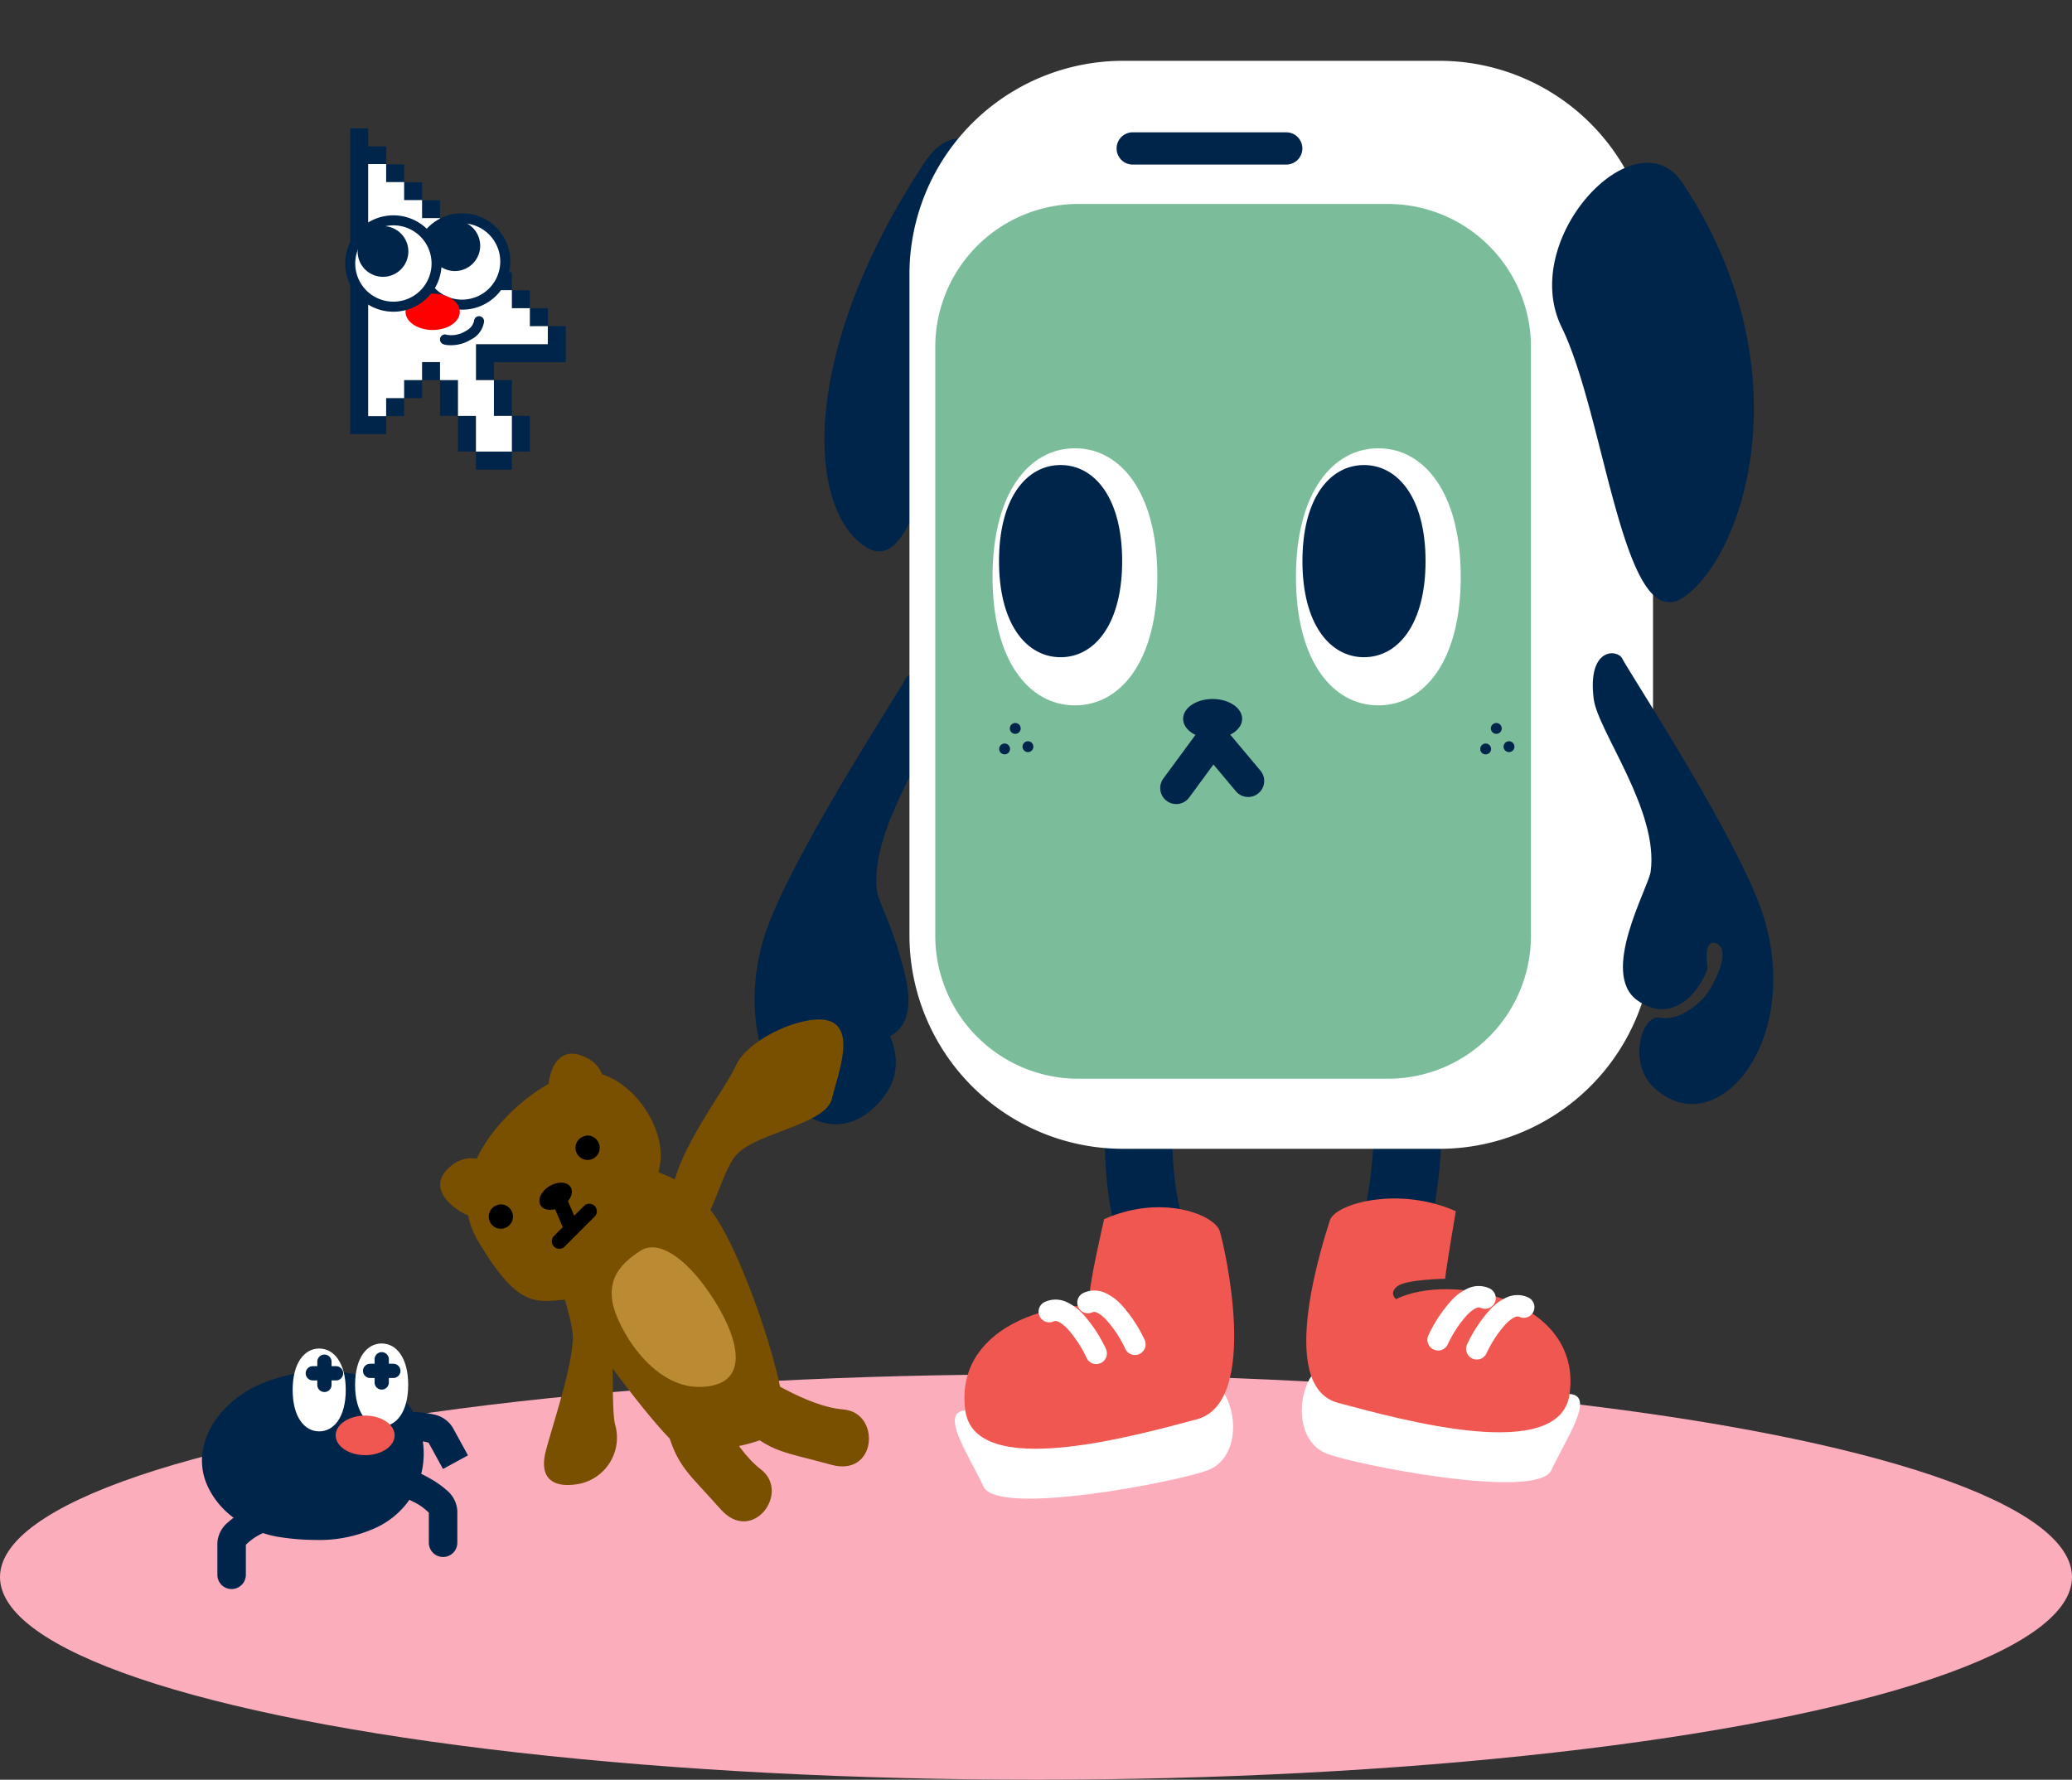
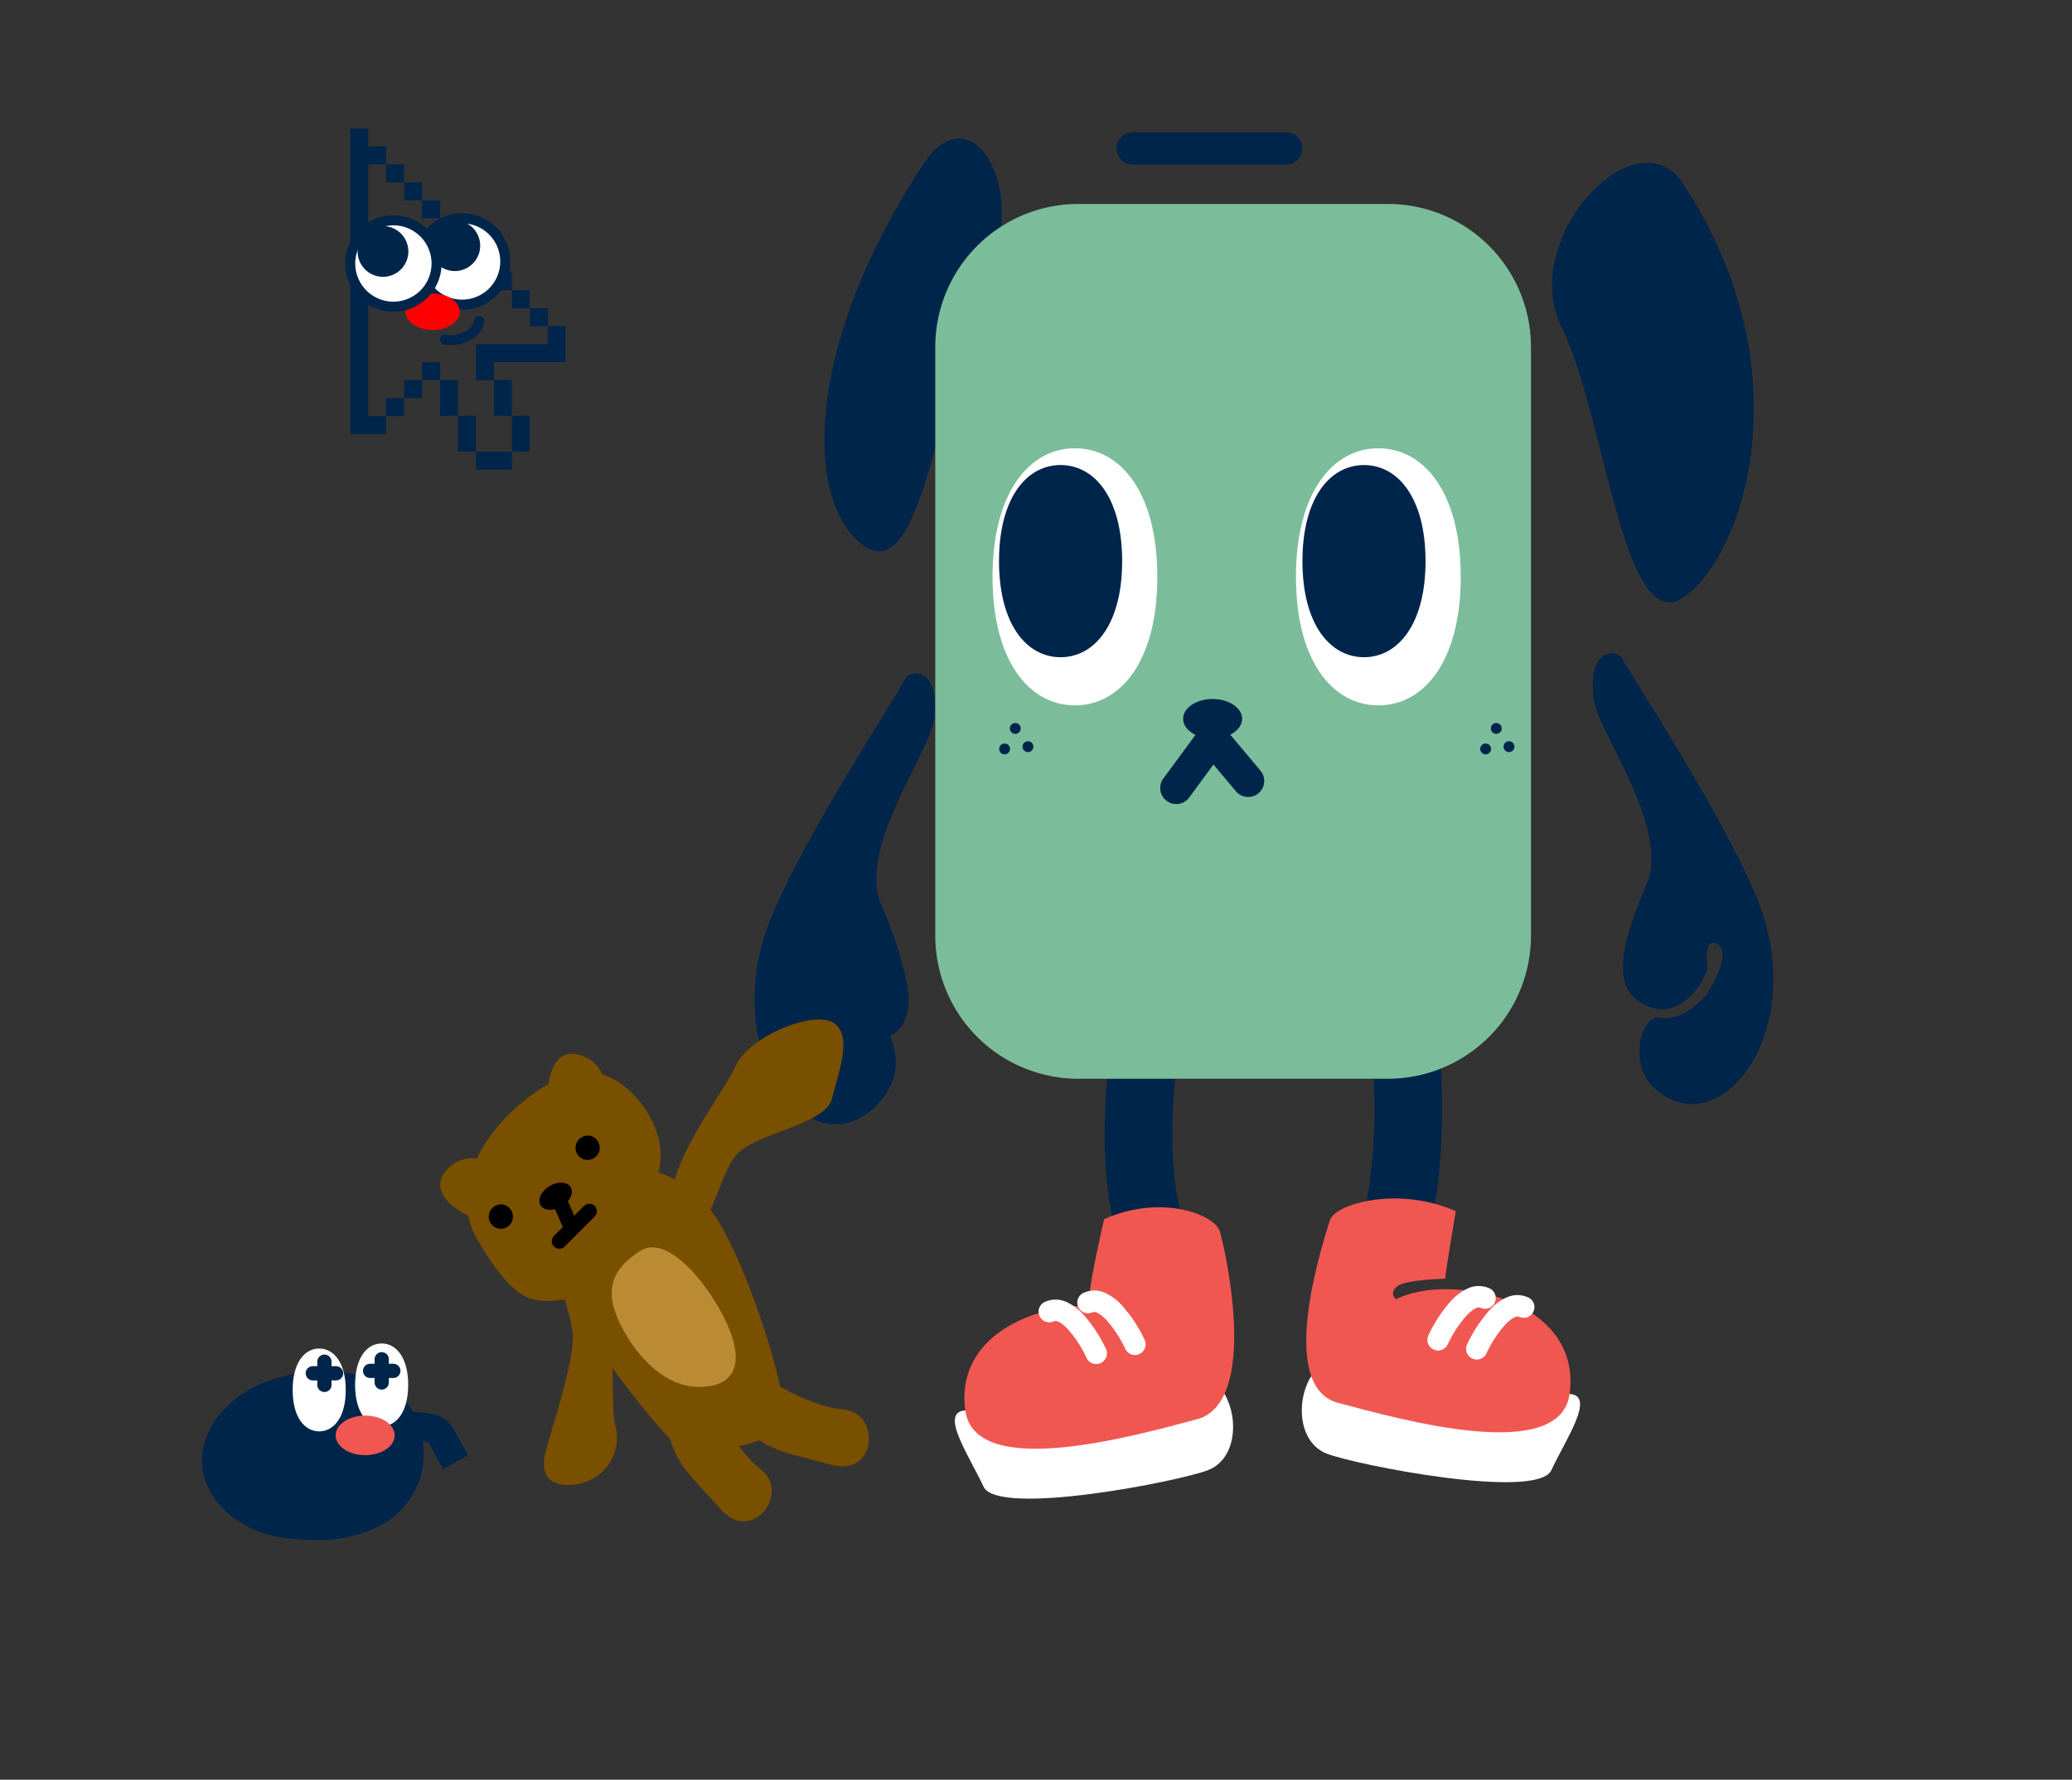
<svg xmlns="http://www.w3.org/2000/svg" width="276" height="237.102">
  <rect width="100%" height="100%" fill="#333333" stroke="none" />
  <defs>
    <clipPath id="a">
      <path class="a" d="M0 0h254.803v211.698H0z" />
    </clipPath>
    <clipPath id="b">
      <path class="a" d="M0 0h29.379v45.46H0z" />
    </clipPath>
    <style>.a{fill:none}.d{fill:#00254b}.e{fill:#fff}.g{fill:#f15751}.j{fill:#794f00}</style>
  </defs>
  <g transform="translate(-425 -1356.898)">
-     <ellipse cx="138" cy="27" rx="138" ry="27" transform="translate(425 1540)" style="fill:#fcadbc" />
    <g style="clip-path:url(#a)" transform="translate(446.197 1365)">
      <path class="d" d="M86.107 115.146c4.138 6.6 17.863 15.844 9.225 24.214s-21.2-7.338-13.755-25.335c4.565-11.042 16.843-29.737 17.864-31.724.633-1.231 4.663-1.5 3.785 5.412-.54 4.246-8.719 14.9-7.582 23.006.3 2.174 6.839 13.522 1.769 17.143-4.967 3.548-9.936-4.227-10.629-6.725m15.147-107.551c6.133-9.283 14.12 3.234 8.3 15.12s-8.2 41.2-16.125 36.053-8.811-25.989 7.829-51.173" />
      <path class="e" d="M141.981 177.727c1.836 3.235 1.475 8.533-2.221 10.012s-28.055 6.284-29.942 2.217-5.97-9.956-2.431-10.156 31.64-7.283 34.594-2.077" />
      <path class="d" d="M131.658 158.827a4.509 4.509 0 0 1-4.372-3.429c-3.316-13.445.331-31.095 2.51-41.641.535-2.589.991-4.777 1.233-6.395a4.507 4.507 0 1 1 8.915 1.334c-.26 1.741-.744 4.1-1.32 6.885-2.024 9.8-5.413 26.2-2.586 37.658a4.511 4.511 0 0 1-4.379 5.587Zm33.634-1.668a4.511 4.511 0 0 1-4.432-5.352c1.913-10.041.722-21.142-.236-30.061-.68-6.339-1.218-11.345-.654-15.112a4.507 4.507 0 0 1 8.915 1.334c-.392 2.622.139 7.573.7 12.816 1.021 9.513 2.292 21.353.128 32.711a4.509 4.509 0 0 1-4.421 3.664Z" />
-       <path class="e" d="M128.403 144.948h42.131a28.458 28.458 0 0 0 28.458-28.457V28.457A28.457 28.457 0 0 0 170.534 0h-42.131a28.456 28.456 0 0 0-28.457 28.457v88.034a28.457 28.457 0 0 0 28.457 28.457" />
      <path d="M91.128 135.612h41.231a19.059 19.059 0 0 0 19.059-19.059V38.13a19.059 19.059 0 0 0-19.059-19.059H91.128A19.059 19.059 0 0 0 72.069 38.13v78.423a19.059 19.059 0 0 0 19.059 19.059" transform="translate(31.316)" style="fill:#7bbd9b" />
      <path class="d" d="M136.403 87.659c0 1.456 1.759 2.636 3.928 2.636s3.928-1.18 3.928-2.636-1.759-2.636-3.928-2.636-3.928 1.18-3.928 2.636m40.995 1.354a.723.723 0 1 0 .65-.79.723.723 0 0 0-.65.79m-1.418 2.734a.723.723 0 1 0 .65-.79.723.723 0 0 0-.65.79m3.109-.303a.723.723 0 1 0 .65-.79.723.723 0 0 0-.65.79m-65.768-2.431a.723.723 0 1 0 .65-.79.723.723 0 0 0-.65.79m-1.419 2.734a.723.723 0 1 0 .65-.79.723.723 0 0 0-.65.79m3.109-.303a.723.723 0 1 0 .65-.79.723.723 0 0 0-.65.79m35.123-77.618h-20.442a2.15 2.15 0 0 1-2.151-2.151 2.15 2.15 0 0 1 2.151-2.151h20.442a2.15 2.15 0 0 1 2.15 2.151 2.15 2.15 0 0 1-2.15 2.151Z" />
      <path class="g" d="M130.514 167.17c-7.273-3.615-24.85 0-23.127 12.634 1.275 9.347 22.394 3.424 30.838 1.18s3.74-22.792 3.067-25.036-7.8-5.019-15.414-1.629c0 0-2.027 8.763-1.91 10.14" />
      <path class="e" d="M153.286 175.536c-1.836 3.235-1.475 8.533 2.221 10.012s28.055 6.284 29.942 2.217 5.97-9.954 2.431-10.152-31.64-7.283-34.594-2.077" />
      <path class="g" d="M164.753 164.979c7.273-3.615 24.85 0 23.127 12.634-1.275 9.348-22.394 3.424-30.838 1.18s-1.779-22.053-1.1-24.3 9.171-4.622 16.78-1.232c0 0-1.3 7.627-1.418 9 0 0-5.236.075-6.388 1.012s-.158 1.7-.158 1.7" />
      <path class="d" d="M199.879 127.48c-2.373-.48-4.236 5.943-.885 9.19 8.638 8.37 21.2-7.338 13.755-25.335-4.57-11.043-16.846-29.735-17.87-31.724-.633-1.231-4.663-1.5-3.785 5.412.539 4.246 8.719 14.9 7.581 23.006-.305 2.174-6.839 13.522-1.768 17.143 4.967 3.547 8.658-1.8 9.351-4.3 0 0-.693-3.957 1.144-3.295 1.555.56.87 3.472-1.144 6.606-.543.844-3.462 3.885-6.385 3.294" />
      <path class="e" d="M151.43 68.746c0 11.254 4.914 17.126 10.978 17.126S173.381 80 173.381 68.746s-4.914-17.126-10.973-17.126-10.978 5.868-10.978 17.126" />
      <path class="d" d="M152.293 66.654c0 8.414 3.673 12.8 8.2 12.8s8.2-4.386 8.2-12.8-3.672-12.8-8.2-12.8-8.2 4.386-8.2 12.8" />
      <path class="e" d="M111.014 68.746c0 11.258 4.914 17.126 10.976 17.126S132.965 80 132.965 68.746 128.051 51.62 121.99 51.62s-10.976 5.868-10.976 17.126" />
      <path class="d" d="M111.879 66.654c0 8.414 3.673 12.8 8.2 12.8s8.2-4.386 8.2-12.8-3.672-12.8-8.2-12.8-8.2 4.386-8.2 12.8m23.605 32.363a2.135 2.135 0 0 1-1.718-3.4l6.455-8.776 6.481 7.728a2.135 2.135 0 0 1-3.272 2.744l-2.989-3.564-3.235 4.4a2.132 2.132 0 0 1-1.722.868Zm67.46-82.717c-6.133-9.286-21.949 7.3-16.125 19.186s8.2 41.2 16.125 36.053 16.64-30.058 0-55.242M96.121 112.473c.305 2.173 6.839 13.521 1.769 17.142-4.968 3.548-9.936-4.226-10.629-6.724" />
      <path class="e" d="M124.832 173.627a1.423 1.423 0 0 1-1.287-.814 15.669 15.669 0 0 0-2.523-3.861c-.291-.306-1.285-1.286-1.845-1.023a1.423 1.423 0 1 1-1.209-2.577 3.471 3.471 0 0 1 2.912.007 6.88 6.88 0 0 1 2.2 1.632 18.887 18.887 0 0 1 3.032 4.6 1.424 1.424 0 0 1-1.285 2.033Z" />
      <path class="e" d="M129.986 172.421a1.423 1.423 0 0 1-1.287-.814 15.669 15.669 0 0 0-2.523-3.861c-.291-.306-1.285-1.286-1.845-1.023a1.423 1.423 0 1 1-1.209-2.577 3.471 3.471 0 0 1 2.912.007 6.879 6.879 0 0 1 2.2 1.632 18.887 18.887 0 0 1 3.032 4.6 1.424 1.424 0 0 1-1.285 2.033Zm45.532.603a1.424 1.424 0 0 1-1.285-2.033 18.887 18.887 0 0 1 3.032-4.6 6.879 6.879 0 0 1 2.2-1.632 3.471 3.471 0 0 1 2.912-.007 1.423 1.423 0 1 1-1.209 2.577c-.559-.262-1.553.717-1.845 1.023a15.669 15.669 0 0 0-2.523 3.861 1.423 1.423 0 0 1-1.282.811Zm-5.155-1.206a1.424 1.424 0 0 1-1.285-2.033 18.887 18.887 0 0 1 3.032-4.6 6.879 6.879 0 0 1 2.2-1.632 3.471 3.471 0 0 1 2.912-.007 1.423 1.423 0 0 1-1.209 2.577c-.559-.262-1.553.717-1.845 1.023A15.668 15.668 0 0 0 171.65 171a1.423 1.423 0 0 1-1.287.818Z" />
    </g>
    <path class="d" d="M476.437 1378.792h2.393v2.396h-2.393zm2.393 2.396h2.393v2.396h-2.393zm2.392 2.396h2.393v2.396h-2.393zm2.393 2.396h2.393v2.396h-2.393zm2.392 2.396h2.393v2.396h-2.393zm2.393 2.396h2.393v2.396H488.4zm2.393 2.396h2.393v2.396h-2.393zm2.392 2.396h2.393v2.396h-2.393zm2.393 2.396h2.393v2.396h-2.393zm-14.356 7.188h2.393v2.396h-2.393z" />
    <path class="d" d="M497.97 1400.355v2.4h-9.57v4.791h2.393v-2.4h9.57v-4.791Zm-19.14 7.189h2.393v2.396h-2.393zm-2.393 2.396h2.393v2.396h-2.393zm7.178-2.396v4.756h2.393v-4.76Z" />
    <path class="d" d="M490.793 1407.544v4.756h2.391v-4.76ZM471.652 1374v40.732h4.785v-2.4h-2.392v-33.54h2.392v-2.392h-2.392v-2.4Zm14.356 38.3v4.76h2.393v-4.76Zm7.176 0v4.76h2.393v-4.76Zm-2.391 4.764h-2.392v2.4h4.783v-2.4Z" />
-     <path class="e" d="M495.578 1400.356v-2.4h-2.394v-2.4h-2.391v-2.4H488.4v-2.4h-2.392v-2.4h-2.393v-2.4h-2.393v-2.4h-2.392v-2.4h-2.393v-2.4h-2.393v33.58h2.393v-2.4h2.393v-2.4h2.392v-2.4h2.393v2.4h2.393v4.764h2.392v4.76h4.784v-4.76h-2.391v-4.76H488.4v-4.788h9.571v-2.4Z" />
    <g style="clip-path:url(#b)" transform="translate(470.984 1374)">
      <path class="e" d="M21.32 17.731a5.751 5.751 0 1 1-5.751-5.751 5.751 5.751 0 0 1 5.751 5.751" />
      <path class="d" d="M15.569 24.15a6.419 6.419 0 1 1 6.419-6.419 6.378 6.378 0 0 1-6.419 6.419Zm0-11.5a5.083 5.083 0 1 0 5.083 5.083 5.089 5.089 0 0 0-5.083-5.085Z" />
      <path class="d" d="M17.979 15.633a3.377 3.377 0 1 1-3.378-3.378 3.378 3.378 0 0 1 3.378 3.378" />
      <path d="M13.433 26.658c0 1.34-1.619 2.426-3.615 2.426S6.2 28 6.2 26.658s1.618-2.426 3.615-2.426 3.615 1.086 3.615 2.426" transform="translate(1.834 -2.222)" style="fill:red" />
      <path class="e" d="M12.171 18.006a5.751 5.751 0 1 1-5.751-5.751 5.751 5.751 0 0 1 5.751 5.751" />
      <path class="d" d="M6.42 11.587a6.419 6.419 0 1 1-4.54 1.88 6.426 6.426 0 0 1 4.54-1.88Zm0 11.5a5.083 5.083 0 1 0-5.084-5.083 5.089 5.089 0 0 0 5.084 5.085Z" />
      <path class="d" d="M8.41 16.398a3.378 3.378 0 1 1-3.378-3.378 3.378 3.378 0 0 1 3.378 3.378m4.914 12.438a1.845 1.845 0 0 1-.304-.102.668.668 0 1 1 .544-1.221 3.658 3.658 0 0 0 2.534-.543 1.975 1.975 0 0 0 1.065-1.312.668.668 0 1 1 1.33.116 3.145 3.145 0 0 1-1.718 2.346 5.109 5.109 0 0 1-3.45.716Z" />
    </g>
    <path class="j" d="M523.006 1498.894c1.651-3.765 9.853-7.277 12.8-5.843s.878 6.772 0 10.251-10.259 4.513-12.8 7.55-4.039 13.672-7.731 8.729 6.08-16.922 7.731-20.687Zm-16.07 47.794a6.284 6.284 0 0 1-4.718 7.883c-3.219.628-5.584-.428-4.48-4.496s3.358-10.725 3.56-14.68-5.003-13.356.922-11.63 3.769 18.921 4.716 22.923Z" />
    <path class="j" d="M512.961 1511.725c.691-5.552-5.3-13.348-11.494-11.858s-18.627 12.472-12.8 22.34 8.125 7.9 12.8 7.769 10.8-12.7 11.494-18.251Z" />
    <path class="j" d="M505.448 1512.574a14.5 14.5 0 0 1 14.729 6.259c4.361 6.211 10.682 25.875 8.982 28.2s-11.439 4.1-14.1 2.279-22.143-26.616-17.867-30.48 4.478-5.397 8.256-6.258Z" />
    <path class="j" d="M523.741 1538.854c2.813 1.224 8.565 5.4 13.6 5.817s4.486 9.069-1.626 7.366-8.007-1.556-11.972-5.219-2.814-9.186-.002-7.964Zm-5.615 1.523c1.693 2.56 4.243 9.198 8.24 12.292s-1.179 10.054-5.378 5.294-5.87-5.669-7.2-10.903 2.645-9.24 4.338-6.683Zm-19.889-36.768c-.629-1.124-.133-7.528 4.063-6.14s3.222 5.6 2.695 5.588-6.129 1.676-6.758.552Zm-9.949 15.441c-1.286.072-6.824-3.181-3.737-6.344s6.445-.441 6.203.027-1.18 6.244-2.466 6.316Z" />
    <path d="M497.006 1517.473c.447.744 1.707.807 2.815.142s1.645-1.806 1.196-2.552-1.707-.807-2.814-.142-1.646 1.806-1.197 2.552m5.534-9.092a1.612 1.612 0 1 0 2.114.606 1.557 1.557 0 0 0-2.114-.606m-11.556 9.167a1.612 1.612 0 1 0 2.114.606 1.557 1.557 0 0 0-2.114-.606" />
    <path d="M500.783 1520.754a1 1 0 0 1-.919-.606l-1.279-2.978a1 1 0 0 1 1.838-.789l1.279 2.978a1 1 0 0 1-.918 1.395Z" />
    <path d="M499.504 1523.265a1 1 0 0 1-.707-.293 1 1 0 0 1 0-1.414l4-4a1 1 0 0 1 1.414 0 1 1 0 0 1 0 1.414l-4 4a1 1 0 0 1-.707.293Z" />
    <path d="M2158.675 1819.539c2.617-1.7 6.629 1.426 9.947 6.75s4.674 11.222-1.939 11.382-11.241-8.205-11.735-11.382 1.11-5.053 3.727-6.75Z" transform="translate(-1648.377 -296)" style="fill:#ba8b32" />
    <path class="d" d="m484.01 1552.598-1.923-3.5a7.571 7.571 0 0 0-2.7-.274 15.08 15.08 0 0 0-2.993.333 1.9 1.9 0 0 1-1.1-3.632 18.6 18.6 0 0 1 4.613-.5 12.148 12.148 0 0 1 2.784.3 3.848 3.848 0 0 1 2.617 1.762l2.028 3.7Z" />
    <path class="d" d="M462.163 1560.969c-6.4-1.015-13.073-7.747-7.507-15.034s20.806-7.629 24.715-.7 0 18.463-17.208 15.733" />
    <path class="d" d="M467.049 1562.061a32.073 32.073 0 0 1-4.993-.419 13.628 13.628 0 0 1-5.695-2.371 10.945 10.945 0 0 1-3.861-4.734 8.139 8.139 0 0 1-.5-4.327 10.382 10.382 0 0 1 2.121-4.688 14.473 14.473 0 0 1 6.2-4.479 21.394 21.394 0 0 1 7.869-1.476 18.028 18.028 0 0 1 6.951 1.3 9.742 9.742 0 0 1 4.823 4.031 11.527 11.527 0 0 1 1.476 5.486 10.837 10.837 0 0 1-1.453 5.623 11.111 11.111 0 0 1-4.731 4.338 18.216 18.216 0 0 1-8.207 1.716Zm1.134-21.132a20.019 20.019 0 0 0-7.363 1.379 13.118 13.118 0 0 0-5.622 4.041c-1.936 2.535-2.433 5.191-1.436 7.682 1.238 3.09 4.738 5.667 8.508 6.267a30.708 30.708 0 0 0 4.779.4 16.881 16.881 0 0 0 7.6-1.567 9.771 9.771 0 0 0 4.165-3.808 9.475 9.475 0 0 0 1.267-4.917 10.16 10.16 0 0 0-1.3-4.836 8.4 8.4 0 0 0-4.181-3.452 16.66 16.66 0 0 0-6.417-1.189Z" />
    <path class="e" d="M471.056 1542.073c0 3.628-1.583 5.518-3.537 5.518s-3.536-1.89-3.536-5.518 1.583-5.518 3.536-5.518 3.537 1.89 3.537 5.518m8.315-.675c0 3.628-1.583 5.518-3.537 5.518s-3.534-1.888-3.534-5.518 1.583-5.518 3.536-5.518 3.537 1.89 3.537 5.518" />
-     <path class="d" d="M455.854 1568.598a1.9 1.9 0 0 1-1.9-1.9v-4.218a3.849 3.849 0 0 1 1.449-2.8 12.147 12.147 0 0 1 2.3-1.6 18.57 18.57 0 0 1 4.287-1.778 1.9 1.9 0 1 1 .777 3.715 15.048 15.048 0 0 0-2.784 1.146 7.568 7.568 0 0 0-2.233 1.537v4a1.9 1.9 0 0 1-1.896 1.898Zm28.169-4.272a1.9 1.9 0 0 1-1.9-1.9v-4a7.568 7.568 0 0 0-2.233-1.537 15.048 15.048 0 0 0-2.784-1.146 1.9 1.9 0 0 1 .777-3.715 18.572 18.572 0 0 1 4.287 1.778 12.147 12.147 0 0 1 2.3 1.6 3.849 3.849 0 0 1 1.449 2.8v4.218a1.9 1.9 0 0 1-1.896 1.902Z" />
    <path class="g" d="M477.57 1548.124c0 1.456-1.759 2.636-3.928 2.636s-3.928-1.18-3.928-2.636 1.759-2.636 3.928-2.636 3.928 1.18 3.928 2.636" />
    <path class="d" d="M468.215 1542.349a.949.949 0 0 1-.949-.949v-3.091a.949.949 0 0 1 .949-.949.949.949 0 0 1 .949.949v3.091a.949.949 0 0 1-.949.949Z" />
    <path class="d" d="M469.76 1540.804h-3.091a.949.949 0 0 1-.949-.949.949.949 0 0 1 .949-.949h3.091a.949.949 0 0 1 .949.949.949.949 0 0 1-.949.949Zm6.087 1.222a.949.949 0 0 1-.949-.949v-3.091a.949.949 0 0 1 .949-.949.949.949 0 0 1 .949.949v3.091a.949.949 0 0 1-.949.949Z" />
    <path class="d" d="M477.393 1540.481h-3.091a.949.949 0 0 1-.949-.949.949.949 0 0 1 .949-.949h3.091a.949.949 0 0 1 .949.949.949.949 0 0 1-.949.949Z" />
  </g>
</svg>